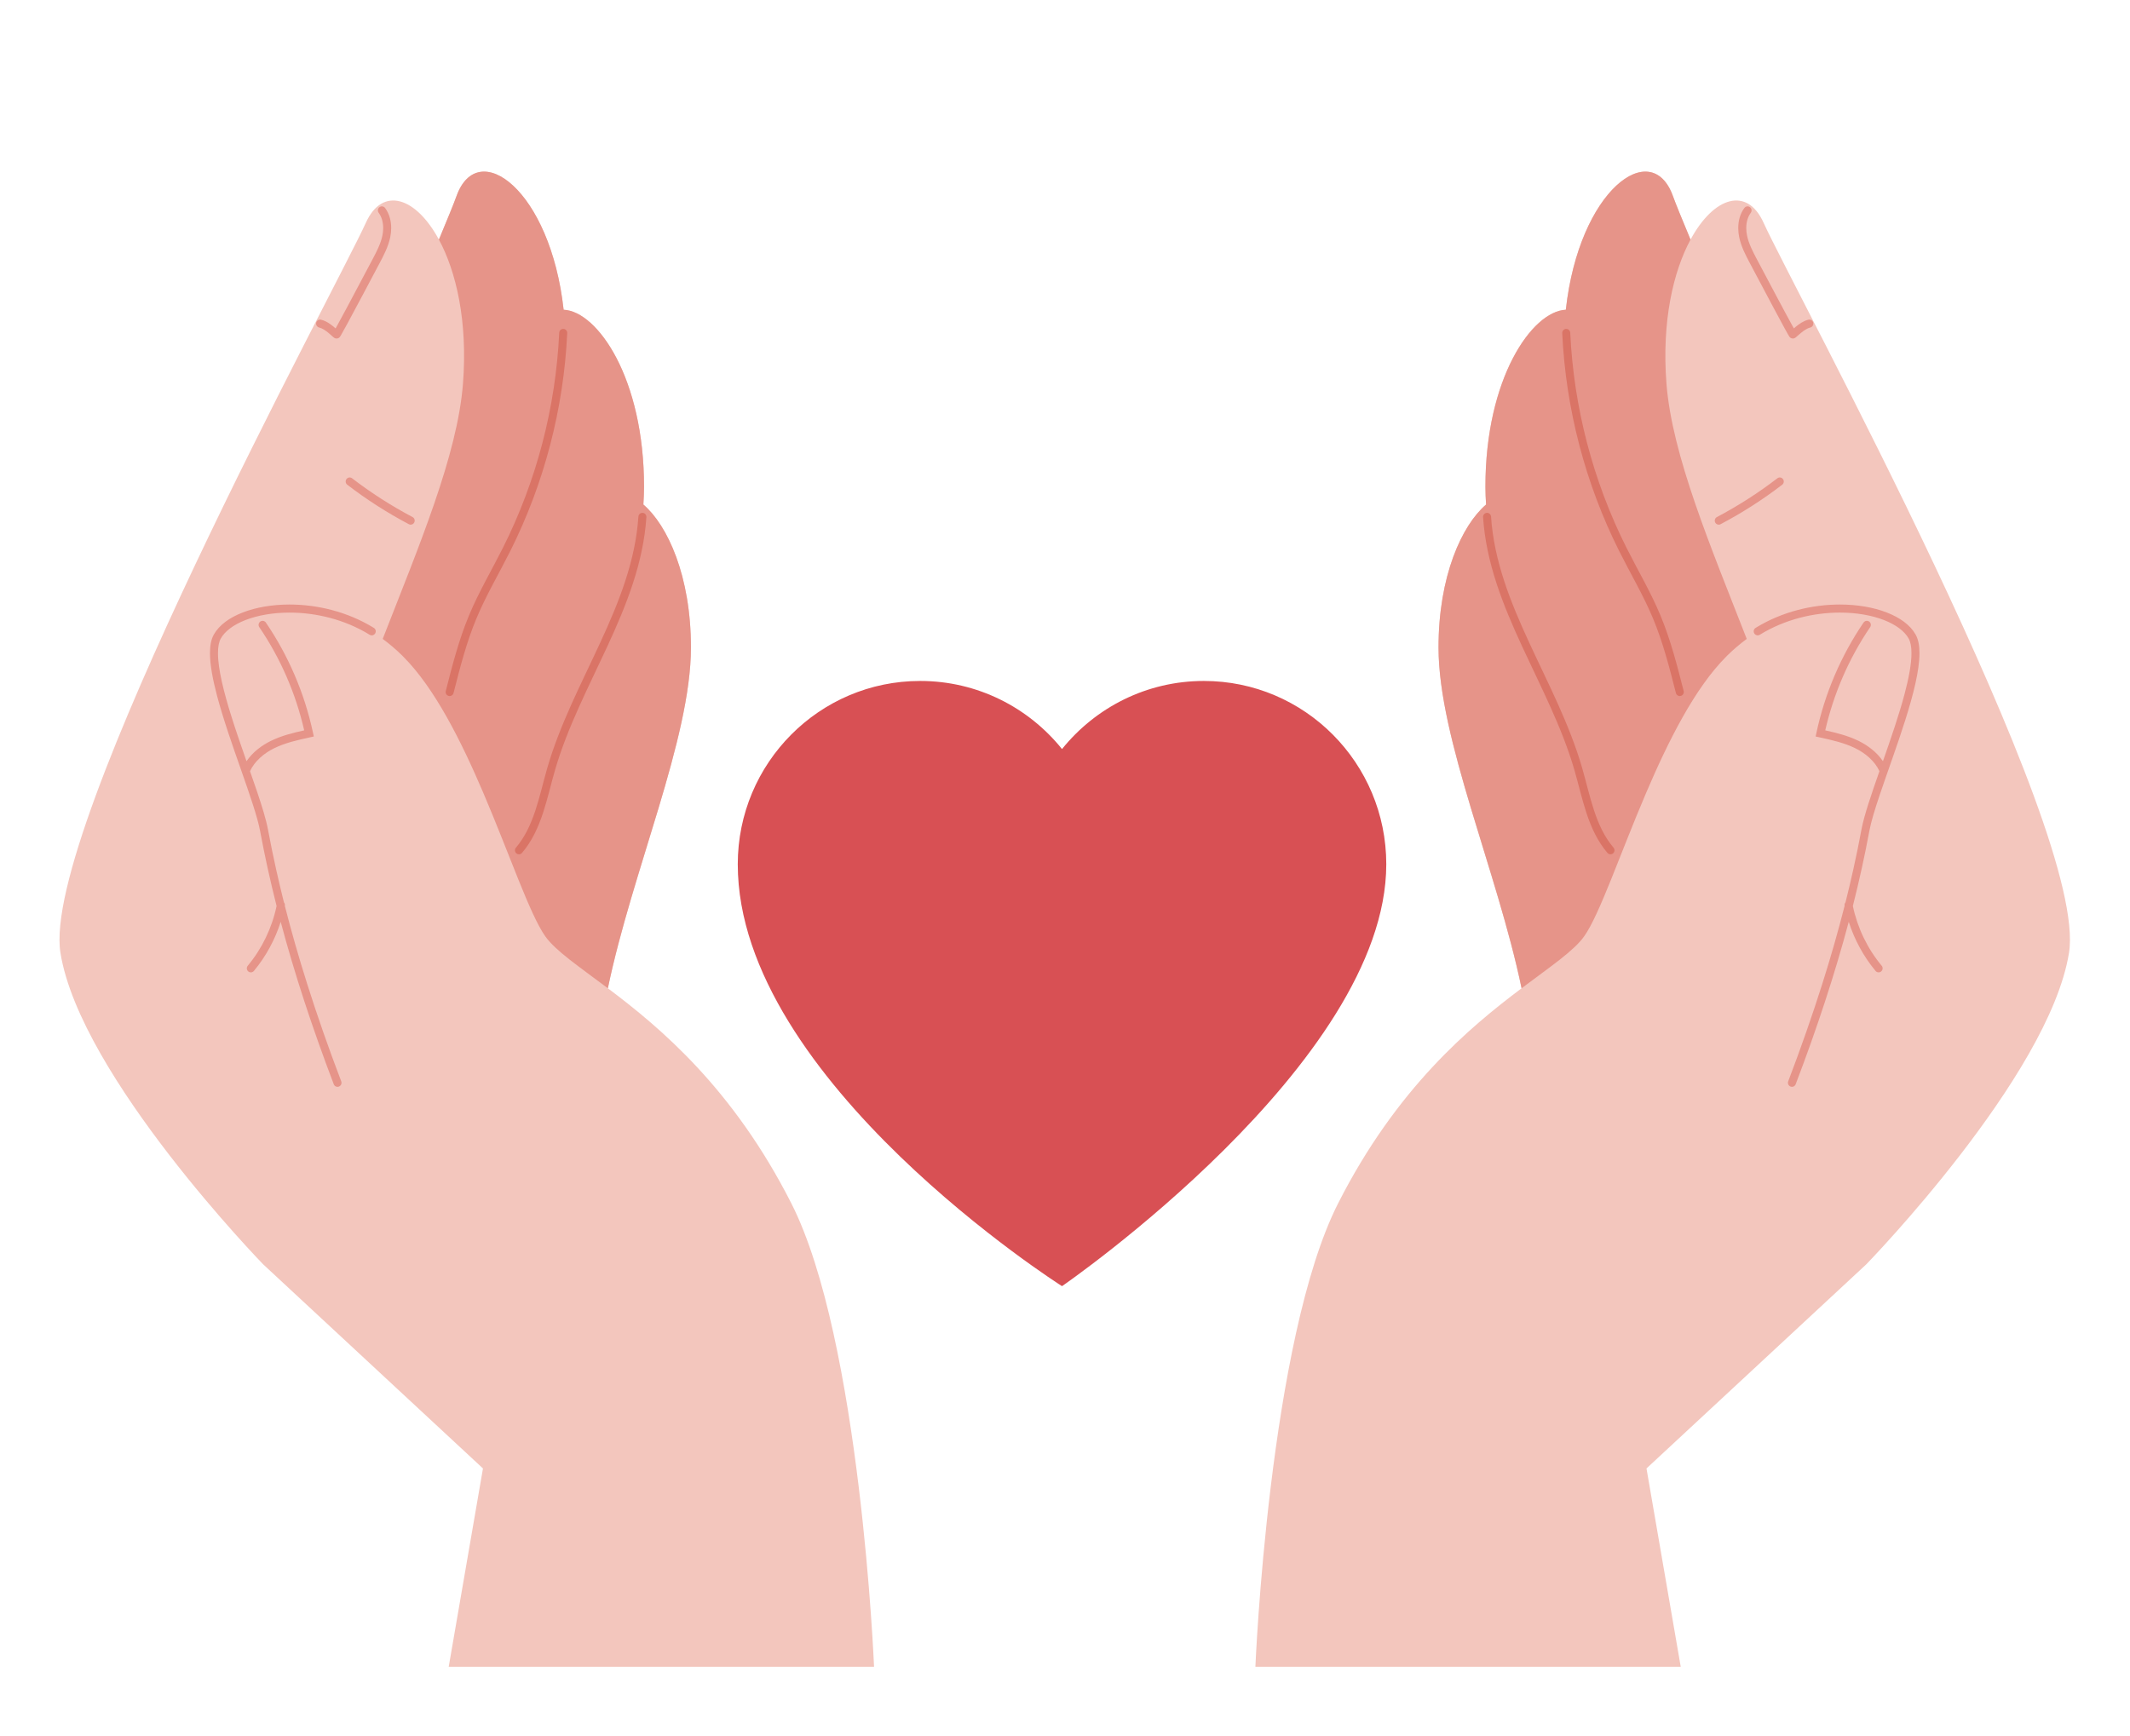
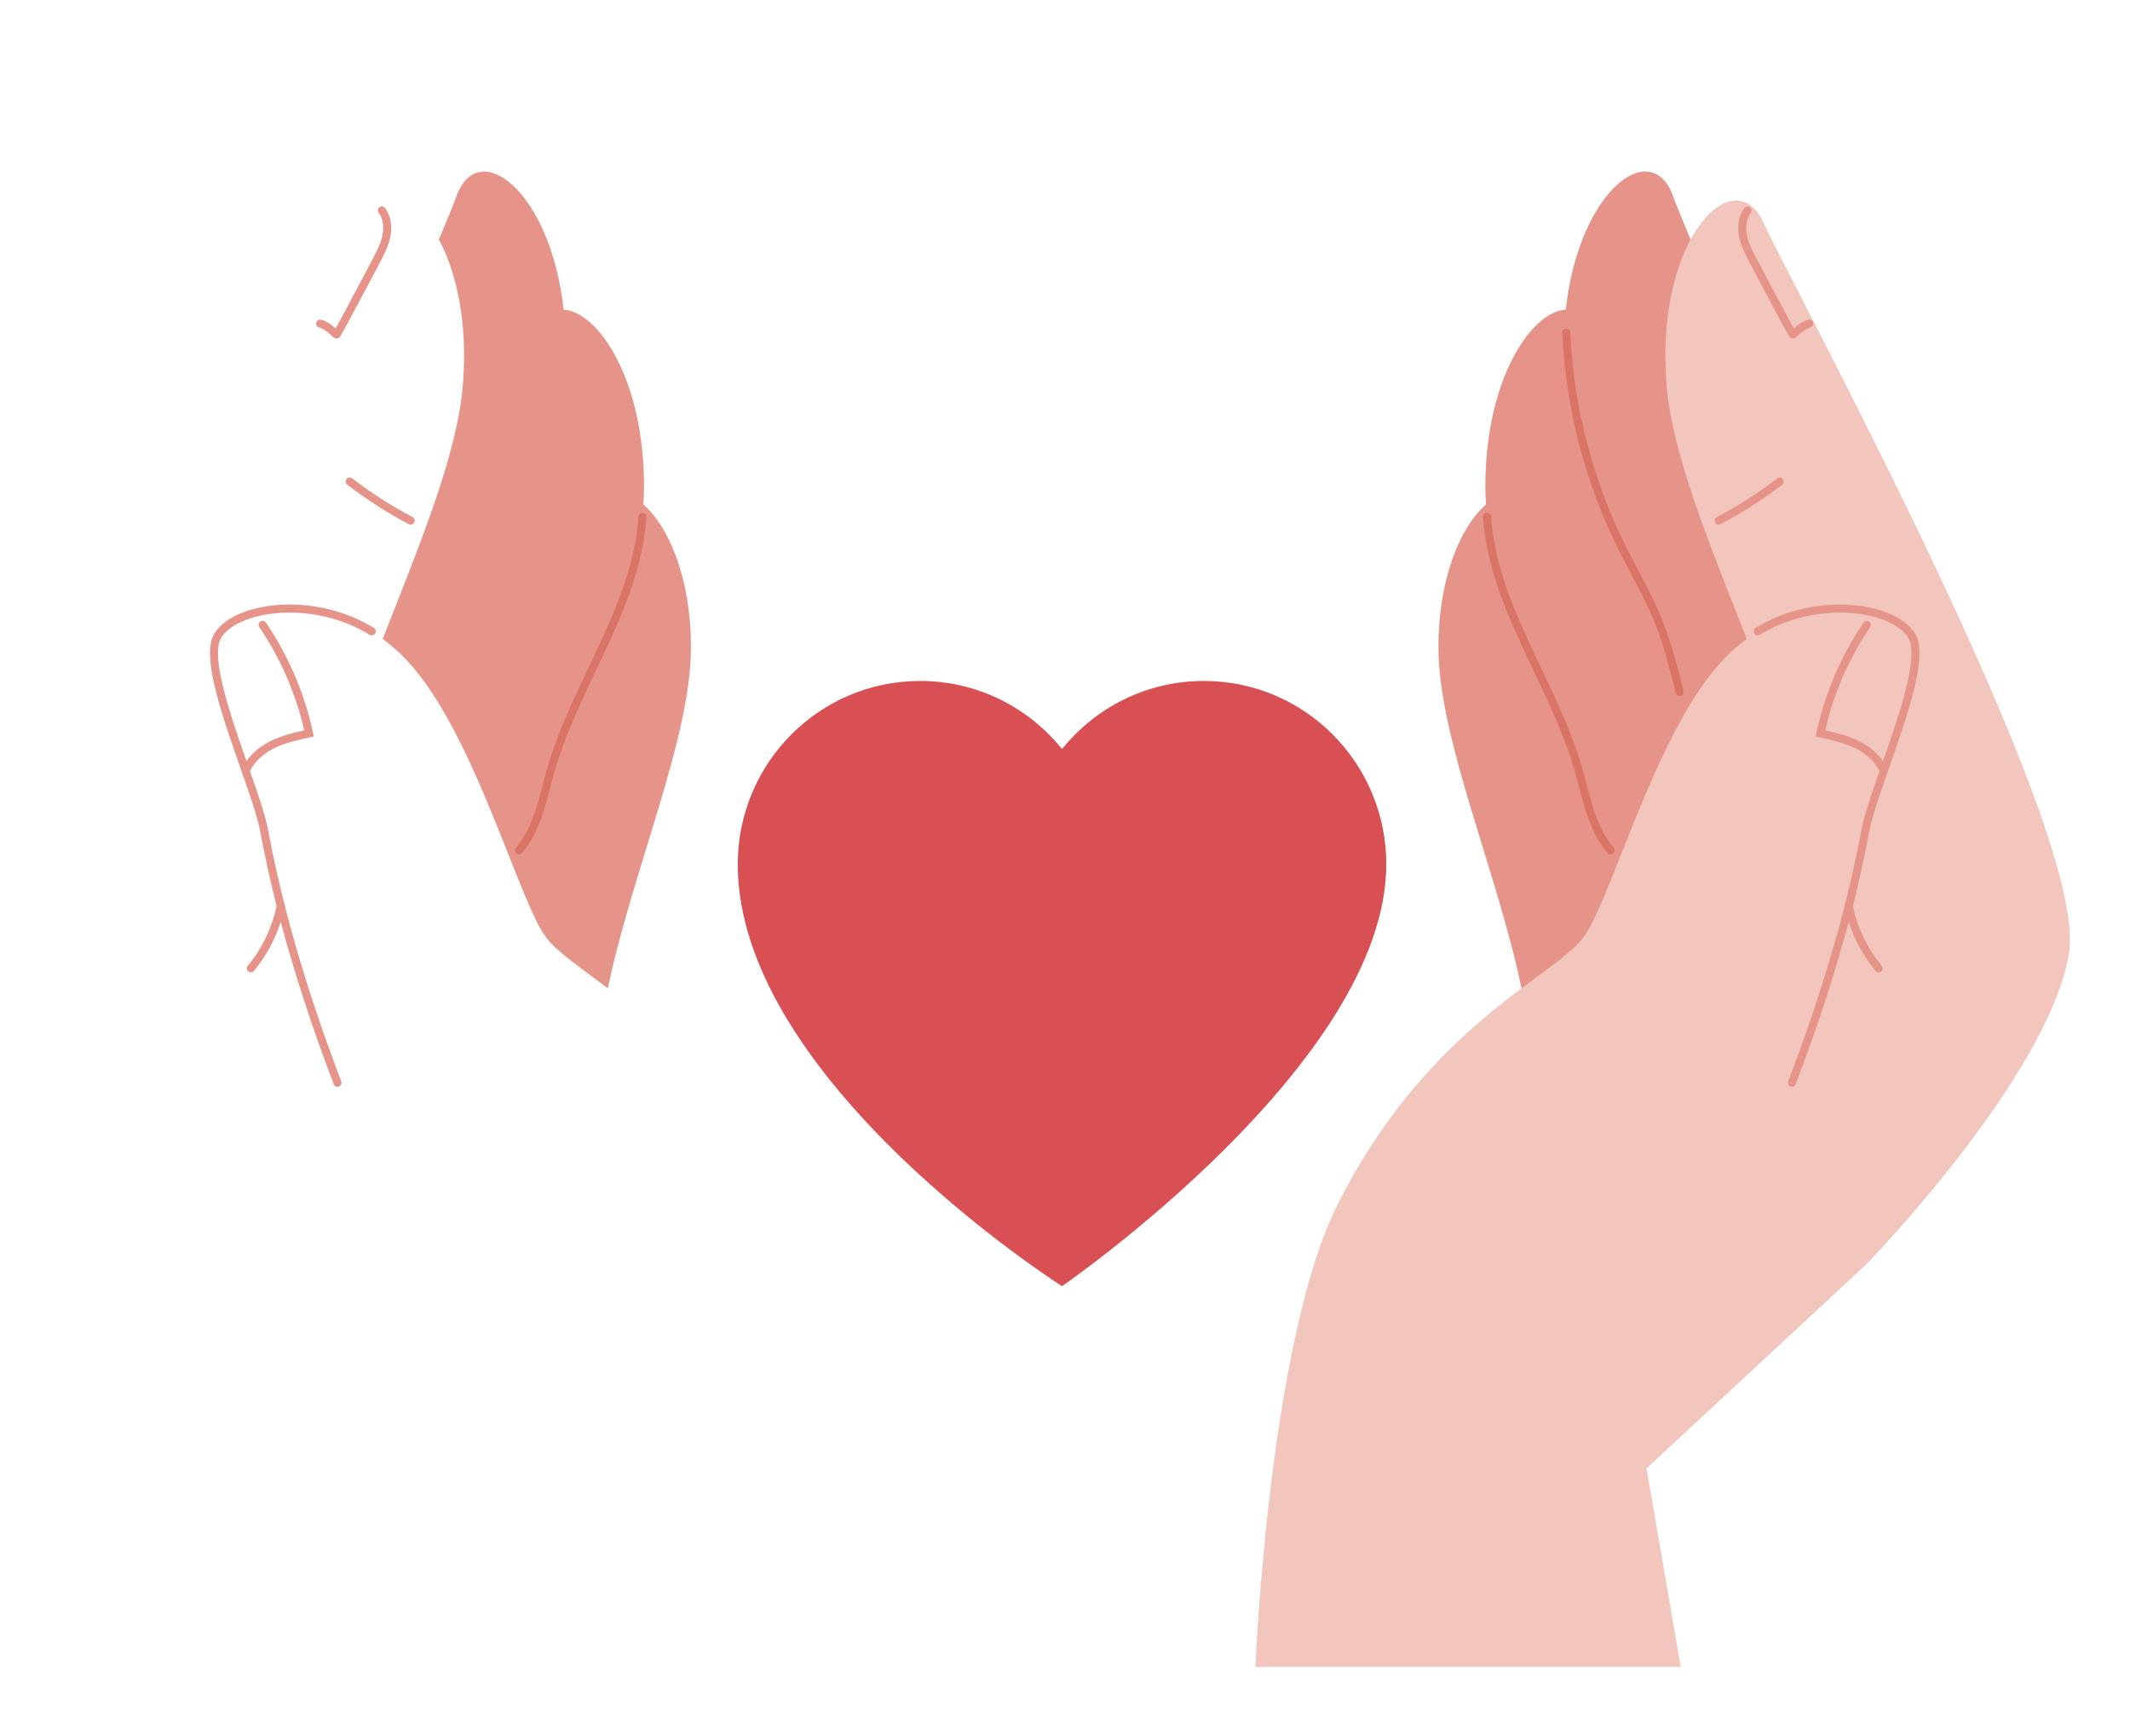
<svg xmlns="http://www.w3.org/2000/svg" width="200" height="163" viewBox="0 0 200 163" fill="none">
  <g id="Frame 1216117471">
    <g id="Group">
      <g id="Group_2">
        <path id="Vector" d="M165.59 20.912C164.05 17.498 160.919 18.46 158.735 22.502C157.926 20.561 157.345 19.14 157.078 18.402C155.069 12.843 148.271 17.818 147.026 29.089C143.841 29.238 139.468 35.54 139.476 45.728C139.476 46.266 139.501 46.822 139.538 47.385C137.269 49.326 135.067 54.098 135.072 60.824C135.078 69.4 140.586 81.811 142.871 92.816C137.965 96.504 131.141 102.194 125.65 113.003C119.148 125.805 117.877 156.543 117.877 156.543H157.816L154.6 137.912L175.24 118.74C175.24 118.74 192.395 101.108 194.271 89.498C196.148 77.886 168.27 26.852 165.59 20.912Z" fill="#F3C6BD" />
-         <path id="Vector_2" d="M57.077 92.816C59.362 81.812 64.87 69.4 64.877 60.824C64.881 54.098 62.679 49.326 60.411 47.385C60.447 46.822 60.472 46.266 60.473 45.728C60.48 35.54 56.108 29.238 52.923 29.089C51.678 17.818 44.879 12.843 42.87 18.402C42.604 19.14 42.022 20.561 41.213 22.502C39.029 18.46 35.899 17.498 34.358 20.912C31.678 26.852 3.801 77.886 5.677 89.498C7.553 101.108 24.709 118.74 24.709 118.74L45.349 137.912L42.132 156.543H82.071C82.071 156.543 80.8 125.805 74.298 113.003C68.808 102.194 61.984 96.504 57.077 92.816Z" fill="#F3C6BD" />
      </g>
      <path id="Vector_3" d="M113.041 63.953C107.66 63.953 102.86 66.448 99.72 70.349C96.581 66.448 91.781 63.953 86.4 63.953C76.941 63.953 69.274 71.66 69.274 81.168C69.274 101.481 99.72 120.792 99.72 120.792C99.72 120.792 130.167 99.842 130.167 81.168C130.167 71.66 122.5 63.953 113.041 63.953Z" fill="#D85054" />
      <path id="Vector_4" d="M156.476 36.033C156.02 30.174 157.118 25.495 158.735 22.502C157.926 20.561 157.344 19.14 157.078 18.402C155.069 12.843 148.271 17.818 147.026 29.089C143.841 29.238 139.468 35.54 139.476 45.728C139.476 46.266 139.501 46.822 139.537 47.385C137.269 49.326 135.067 54.098 135.072 60.824C135.078 69.4 140.586 81.811 142.871 92.816C145.63 90.741 147.784 89.297 148.749 87.936C150.197 85.894 152.102 80.233 154.572 74.45C156.654 69.576 159.137 64.618 162.089 61.665C162.118 61.636 162.146 61.604 162.174 61.575C162.776 60.983 163.392 60.466 164.013 60.004C160.617 51.3 157 42.758 156.476 36.033Z" fill="#E69489" />
      <path id="Vector_5" d="M177.154 57.52C175.914 57.041 174.397 56.775 172.761 56.775C170.205 56.776 167.355 57.424 164.845 58.969C164.668 59.078 164.612 59.311 164.721 59.49C164.723 59.493 164.727 59.495 164.729 59.499C164.84 59.669 165.064 59.722 165.238 59.615C167.608 58.154 170.33 57.532 172.761 57.532C174.316 57.532 175.75 57.788 176.884 58.227C178.022 58.666 178.845 59.291 179.221 59.975C179.387 60.271 179.482 60.742 179.48 61.344C179.481 62.332 179.237 63.652 178.851 65.112C178.326 67.106 177.545 69.365 176.802 71.489C176.229 70.647 175.394 70.012 174.506 69.577C173.5 69.087 172.431 68.826 171.385 68.593C172.175 65.135 173.61 61.826 175.602 58.9C175.719 58.727 175.675 58.492 175.504 58.373C175.333 58.255 175.099 58.299 174.981 58.471C172.863 61.583 171.353 65.112 170.562 68.799L170.482 69.169L170.849 69.25C172.013 69.504 173.159 69.761 174.178 70.259C175.163 70.739 176.035 71.481 176.473 72.427C175.71 74.611 175.035 76.572 174.787 77.897C174.556 79.147 174.296 80.414 174.009 81.699C173.785 82.704 173.545 83.721 173.286 84.751C173.215 84.835 173.177 84.947 173.2 85.065C173.201 85.069 173.202 85.073 173.202 85.077C172.598 87.452 171.9 89.895 171.101 92.421C170.174 95.348 169.115 98.384 167.907 101.556C167.833 101.751 167.93 101.97 168.124 102.045C168.318 102.12 168.535 102.023 168.609 101.827C169.628 99.153 170.542 96.573 171.36 94.072C172.204 91.492 172.946 88.998 173.591 86.573C174.127 88.254 174.981 89.831 176.107 91.185C176.241 91.346 176.478 91.367 176.637 91.232C176.796 91.098 176.817 90.859 176.684 90.699C175.345 89.09 174.409 87.142 173.977 85.089C174.587 82.675 175.102 80.329 175.527 78.037C175.683 77.187 176.055 75.972 176.525 74.582C177.229 72.493 178.152 69.997 178.901 67.623C179.649 65.245 180.229 63.002 180.232 61.344C180.231 60.669 180.138 60.081 179.877 59.606C179.367 58.694 178.392 58.002 177.154 57.52Z" fill="#E69489" />
      <path id="Vector_6" d="M155.215 58.086C156.147 60.322 156.755 62.699 157.362 65.085C157.414 65.288 157.619 65.41 157.82 65.358C158.021 65.306 158.143 65.1 158.091 64.897C157.483 62.511 156.869 60.097 155.908 57.792C154.982 55.572 153.764 53.521 152.71 51.419C149.574 45.169 147.765 38.245 147.44 31.25C147.43 31.041 147.254 30.879 147.047 30.889C146.839 30.899 146.679 31.076 146.689 31.285C147.019 38.388 148.855 45.415 152.039 51.761C153.11 53.894 154.317 55.931 155.215 58.086Z" fill="#DA7466" />
      <path id="Vector_7" d="M150.935 80.103C151.07 80.261 151.307 80.279 151.465 80.143C151.622 80.006 151.64 79.767 151.505 79.609C150.657 78.616 150.111 77.423 149.683 76.135C149.255 74.848 148.947 73.471 148.561 72.131C147.375 68.025 145.36 64.194 143.586 60.349C141.809 56.505 140.276 52.654 140.005 48.519C139.991 48.31 139.812 48.152 139.605 48.166C139.398 48.179 139.241 48.36 139.255 48.569C139.538 52.863 141.119 56.802 142.904 60.669C144.69 64.536 146.683 68.337 147.839 72.343C148.217 73.652 148.526 75.039 148.97 76.376C149.415 77.712 149.996 79.003 150.935 80.103Z" fill="#DA7466" />
      <path id="Vector_8" d="M167.414 44.992C167.288 44.825 167.052 44.794 166.887 44.92C165.102 46.292 163.201 47.511 161.212 48.56C161.028 48.657 160.957 48.886 161.053 49.071C161.149 49.256 161.376 49.328 161.56 49.231C163.587 48.162 165.524 46.92 167.343 45.523C167.508 45.396 167.54 45.158 167.414 44.992Z" fill="#E69489" />
      <path id="Vector_9" d="M163.306 22.281C163.496 23.185 163.919 23.979 164.316 24.731C164.906 25.847 165.81 27.557 166.577 28.991C166.961 29.709 167.31 30.357 167.568 30.829C167.697 31.065 167.804 31.257 167.882 31.393C167.922 31.462 167.953 31.516 167.98 31.559L168.021 31.621L168.053 31.662L168.092 31.701C168.113 31.716 168.139 31.742 168.216 31.771L168.215 31.772C168.217 31.773 168.218 31.772 168.219 31.773C168.221 31.773 168.222 31.774 168.224 31.775L168.224 31.774C168.269 31.788 168.307 31.793 168.342 31.794C168.423 31.792 168.465 31.774 168.496 31.762C168.554 31.737 168.576 31.718 168.601 31.701C168.682 31.641 168.748 31.576 168.846 31.488C168.988 31.36 169.173 31.198 169.374 31.059C169.575 30.918 169.792 30.804 169.976 30.762C170.179 30.713 170.304 30.509 170.256 30.306C170.208 30.102 170.006 29.976 169.804 30.024C169.328 30.141 168.933 30.43 168.629 30.677C168.558 30.735 168.494 30.791 168.436 30.842C167.798 29.701 165.956 26.223 164.979 24.375C164.581 23.624 164.2 22.889 164.042 22.126V22.125C163.994 21.894 163.968 21.654 163.968 21.418C163.968 20.884 164.101 20.377 164.391 19.987C164.516 19.819 164.482 19.582 164.315 19.456C164.149 19.331 163.913 19.366 163.789 19.533C163.378 20.088 163.216 20.761 163.216 21.418C163.216 21.71 163.248 22.001 163.306 22.281V22.281H163.306Z" fill="#E69489" />
      <path id="Vector_10" d="M60.411 47.385C60.447 46.822 60.472 46.266 60.473 45.728C60.48 35.54 56.108 29.238 52.923 29.089C51.678 17.818 44.879 12.843 42.87 18.402C42.604 19.14 42.022 20.561 41.213 22.502C42.83 25.495 43.928 30.174 43.472 36.033C42.949 42.758 39.331 51.3 35.935 60.004C36.557 60.466 37.172 60.983 37.774 61.575C37.803 61.604 37.831 61.636 37.859 61.664C40.811 64.618 43.294 69.576 45.376 74.45C47.846 80.233 49.751 85.894 51.199 87.936C52.164 89.297 54.319 90.741 57.077 92.816C59.362 81.812 64.87 69.4 64.877 60.824C64.882 54.098 62.679 49.326 60.411 47.385Z" fill="#E69489" />
      <path id="Vector_11" d="M35.103 58.969H35.103C32.593 57.424 29.743 56.776 27.187 56.775C25.551 56.776 24.034 57.041 22.794 57.521C21.556 58.002 20.581 58.695 20.071 59.606C19.81 60.081 19.717 60.669 19.716 61.345C19.717 62.452 19.977 63.813 20.37 65.307C20.96 67.546 21.853 70.075 22.66 72.377C23.466 74.675 24.186 76.759 24.421 78.037C24.846 80.329 25.361 82.676 25.971 85.09C25.539 87.143 24.603 89.091 23.265 90.699C23.131 90.86 23.152 91.099 23.311 91.233C23.471 91.367 23.708 91.346 23.841 91.186C24.967 89.832 25.822 88.255 26.357 86.574C27.002 88.998 27.744 91.493 28.588 94.073C29.406 96.573 30.32 99.153 31.339 101.828C31.413 102.023 31.63 102.121 31.824 102.046C32.018 101.971 32.115 101.752 32.041 101.556C30.833 98.385 29.774 95.349 28.848 92.422C28.048 89.896 27.35 87.453 26.746 85.078C26.746 85.074 26.748 85.07 26.748 85.066C26.771 84.948 26.733 84.836 26.662 84.751C26.403 83.721 26.163 82.704 25.938 81.698C25.652 80.414 25.392 79.147 25.16 77.898C24.988 76.971 24.608 75.743 24.135 74.338C23.929 73.73 23.706 73.088 23.475 72.427C23.912 71.482 24.785 70.74 25.77 70.259C26.788 69.762 27.935 69.505 29.099 69.25L29.466 69.17L29.386 68.8C28.595 65.112 27.085 61.584 24.967 58.472C24.849 58.3 24.615 58.255 24.444 58.374C24.273 58.492 24.229 58.728 24.347 58.9H24.346C26.339 61.826 27.773 65.135 28.563 68.593C27.517 68.826 26.448 69.088 25.443 69.578C24.554 70.012 23.719 70.648 23.146 71.49C22.675 70.144 22.19 68.747 21.763 67.394C21.021 65.048 20.464 62.83 20.468 61.345C20.466 60.743 20.561 60.272 20.728 59.976C21.103 59.292 21.926 58.666 23.063 58.228C24.198 57.788 25.632 57.533 27.187 57.533C29.618 57.532 32.34 58.155 34.71 59.616C34.884 59.723 35.108 59.669 35.219 59.499C35.221 59.496 35.225 59.494 35.227 59.49C35.336 59.312 35.28 59.078 35.103 58.969Z" fill="#E69489" />
-       <path id="Vector_12" d="M52.509 31.25H52.508C52.184 38.245 50.374 45.169 47.238 51.419C46.185 53.521 44.967 55.573 44.041 57.792C43.08 60.097 42.465 62.511 41.858 64.897C41.806 65.1 41.927 65.306 42.128 65.358C42.33 65.41 42.534 65.288 42.586 65.085C43.193 62.7 43.801 60.322 44.734 58.086C45.632 55.931 46.839 53.894 47.909 51.761C51.093 45.415 52.929 38.388 53.26 31.285C53.27 31.076 53.109 30.899 52.902 30.889C52.694 30.879 52.518 31.041 52.509 31.25Z" fill="#DA7466" />
      <path id="Vector_13" d="M59.943 48.518C59.672 52.653 58.139 56.505 56.363 60.349C54.589 64.194 52.574 68.025 51.387 72.131C51.001 73.471 50.693 74.848 50.265 76.135C49.837 77.423 49.291 78.616 48.444 79.608C48.308 79.767 48.326 80.006 48.484 80.143C48.641 80.279 48.879 80.261 49.014 80.103C49.952 79.003 50.534 77.712 50.978 76.375C51.422 75.038 51.731 73.652 52.11 72.342C53.265 68.336 55.258 64.536 57.045 60.669C58.829 56.802 60.41 52.863 60.694 48.568C60.707 48.359 60.55 48.179 60.343 48.165C60.136 48.152 59.957 48.31 59.943 48.518Z" fill="#DA7466" />
      <path id="Vector_14" d="M32.535 44.992C32.408 45.158 32.44 45.396 32.605 45.523C34.425 46.92 36.361 48.162 38.388 49.231C38.572 49.328 38.799 49.256 38.896 49.071C38.992 48.886 38.921 48.657 38.737 48.56H38.737C36.748 47.511 34.847 46.292 33.061 44.92C32.896 44.794 32.66 44.825 32.535 44.992Z" fill="#E69489" />
      <path id="Vector_15" d="M29.972 30.761C30.243 30.822 30.581 31.044 30.843 31.264C30.976 31.372 31.091 31.478 31.183 31.562C31.23 31.604 31.27 31.64 31.312 31.674L31.386 31.727L31.452 31.762C31.483 31.774 31.525 31.792 31.606 31.793C31.64 31.793 31.674 31.79 31.719 31.776L31.723 31.775L31.725 31.775C31.81 31.744 31.834 31.717 31.856 31.7L31.914 31.639C31.95 31.592 31.967 31.562 31.998 31.51C32.108 31.326 32.317 30.947 32.593 30.439C33.419 28.916 34.822 26.265 35.633 24.731C36.029 23.979 36.453 23.185 36.642 22.281L36.642 22.28C36.7 22 36.732 21.71 36.732 21.418C36.732 20.761 36.57 20.088 36.159 19.533C36.035 19.365 35.8 19.331 35.633 19.456C35.467 19.581 35.433 19.819 35.557 19.986H35.557C35.847 20.377 35.98 20.884 35.98 21.418C35.98 21.653 35.954 21.893 35.906 22.126C35.748 22.889 35.367 23.624 34.969 24.375C34.379 25.491 33.475 27.2 32.709 28.632C32.326 29.348 31.978 29.995 31.722 30.463C31.64 30.612 31.572 30.735 31.511 30.843C31.372 30.72 31.204 30.576 31.001 30.435C30.754 30.264 30.469 30.102 30.145 30.024C29.942 29.976 29.74 30.102 29.692 30.305C29.645 30.509 29.77 30.713 29.972 30.761Z" fill="#E69489" />
    </g>
  </g>
</svg>